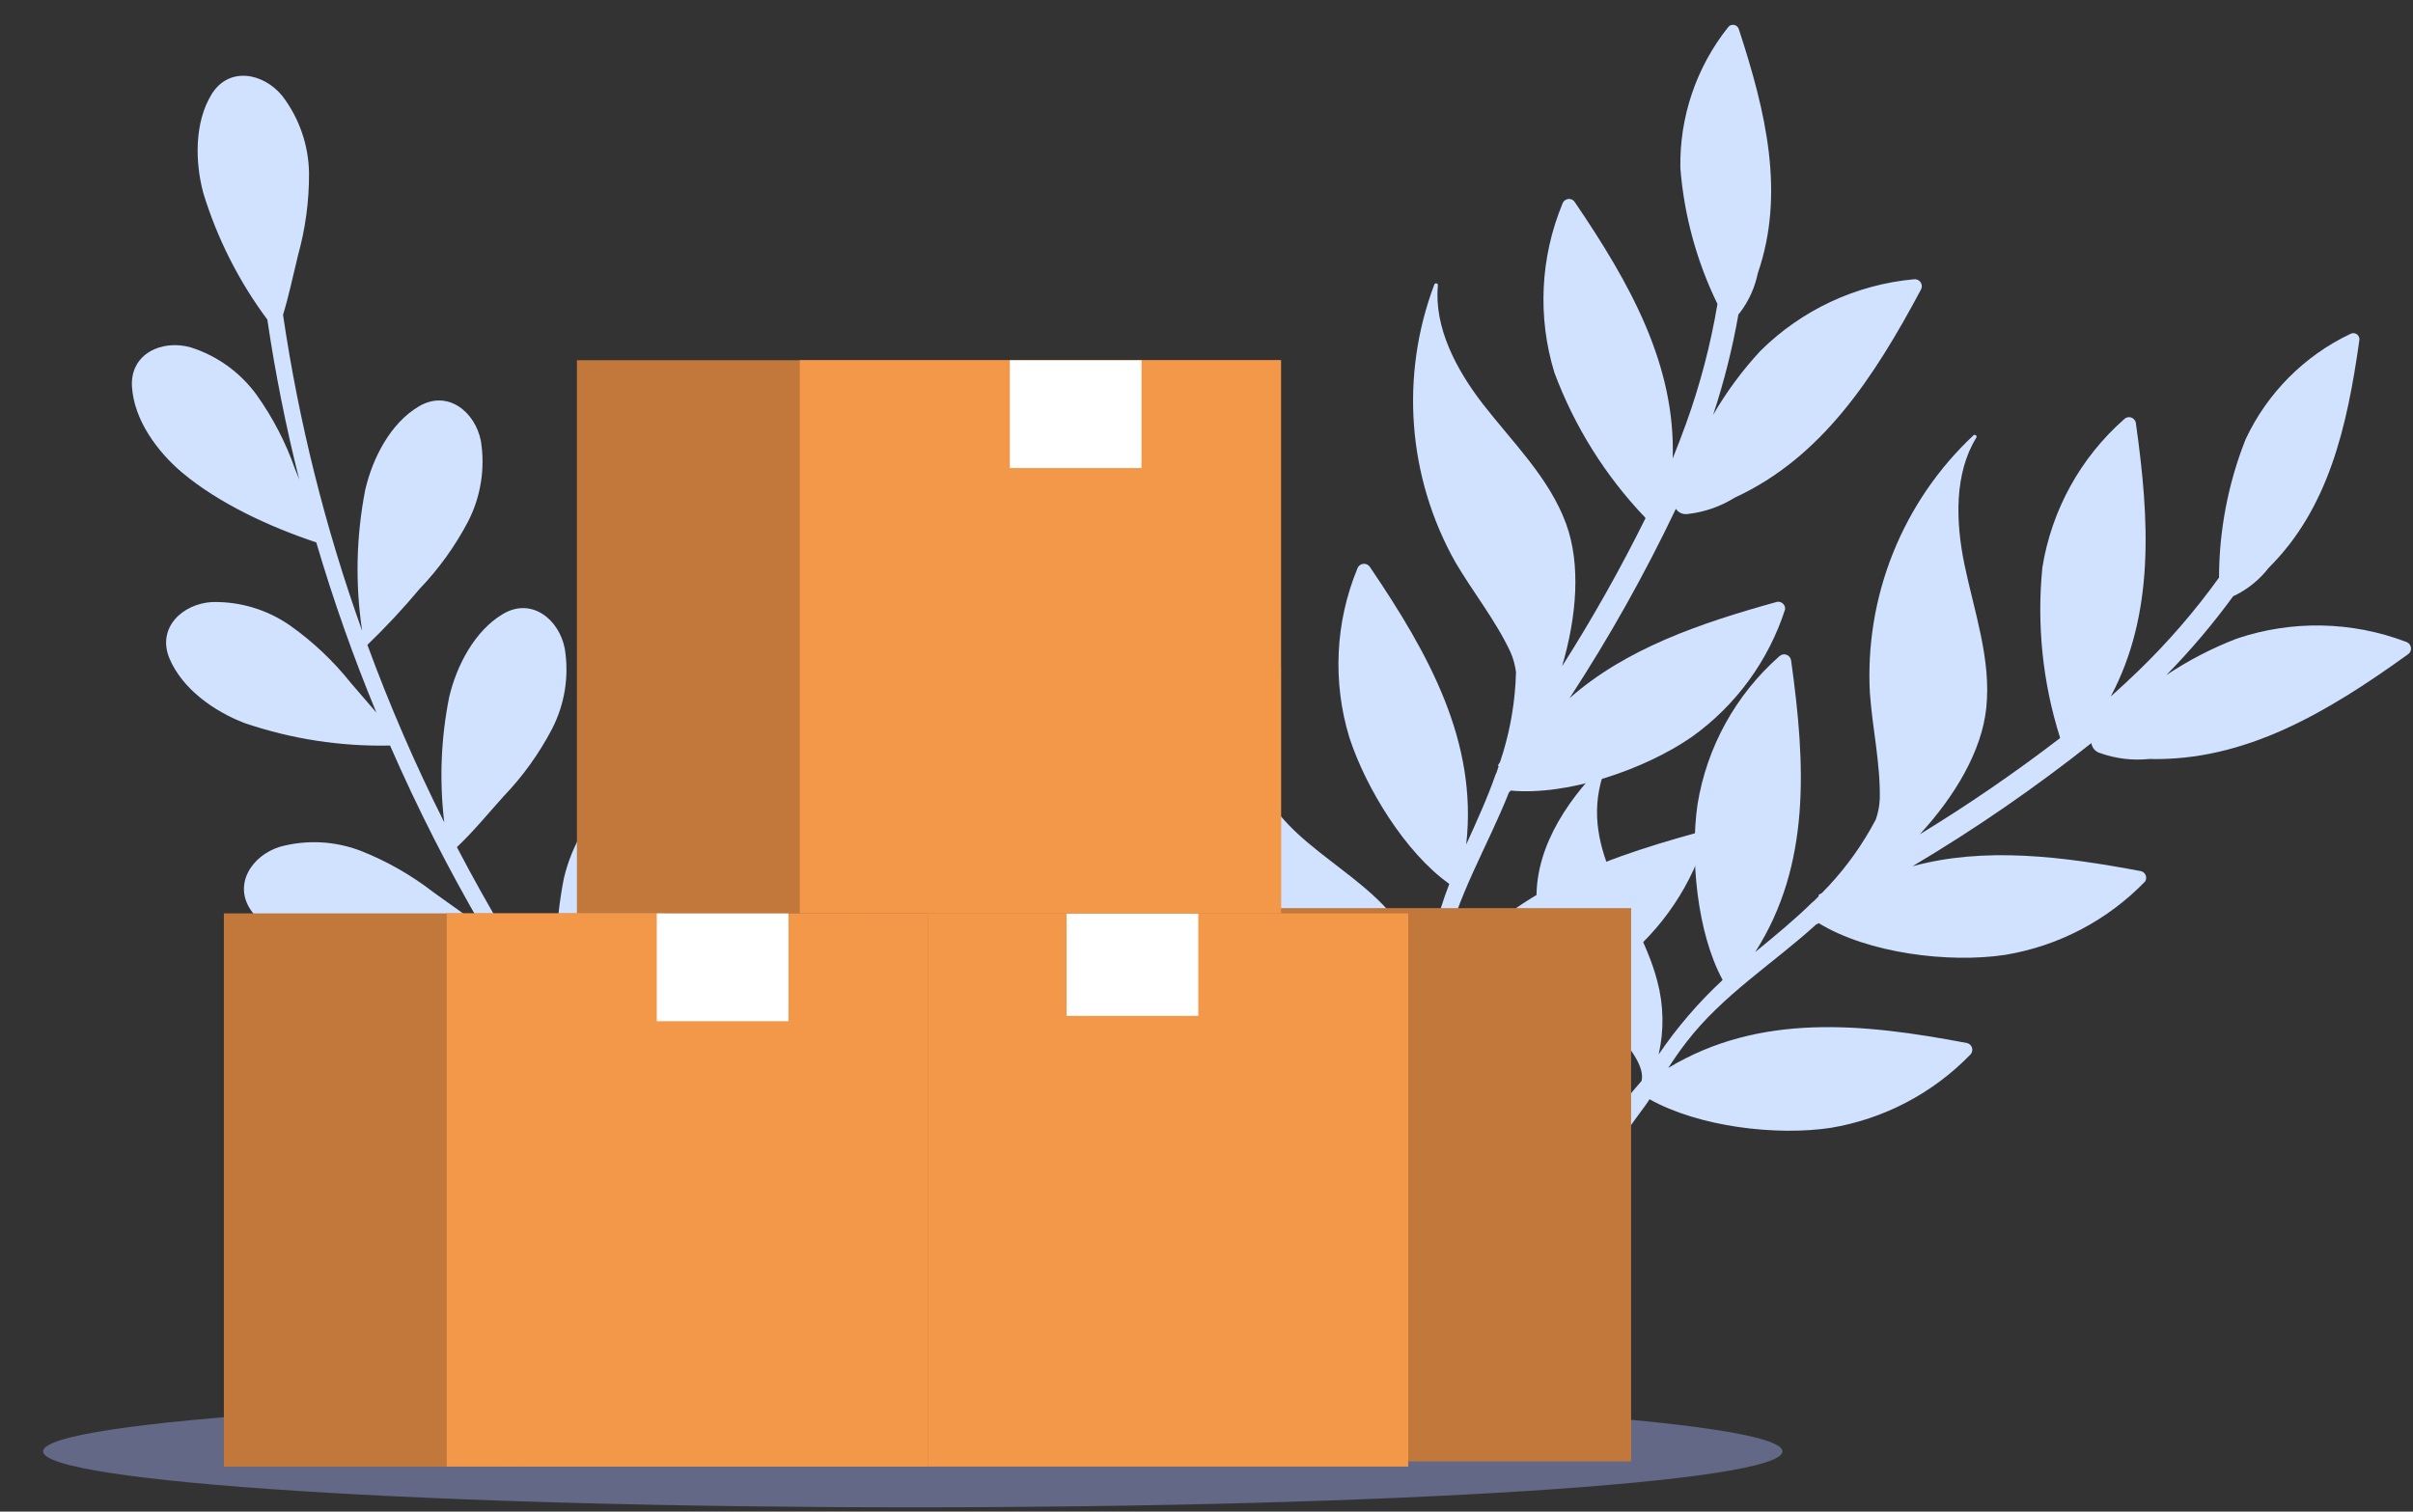
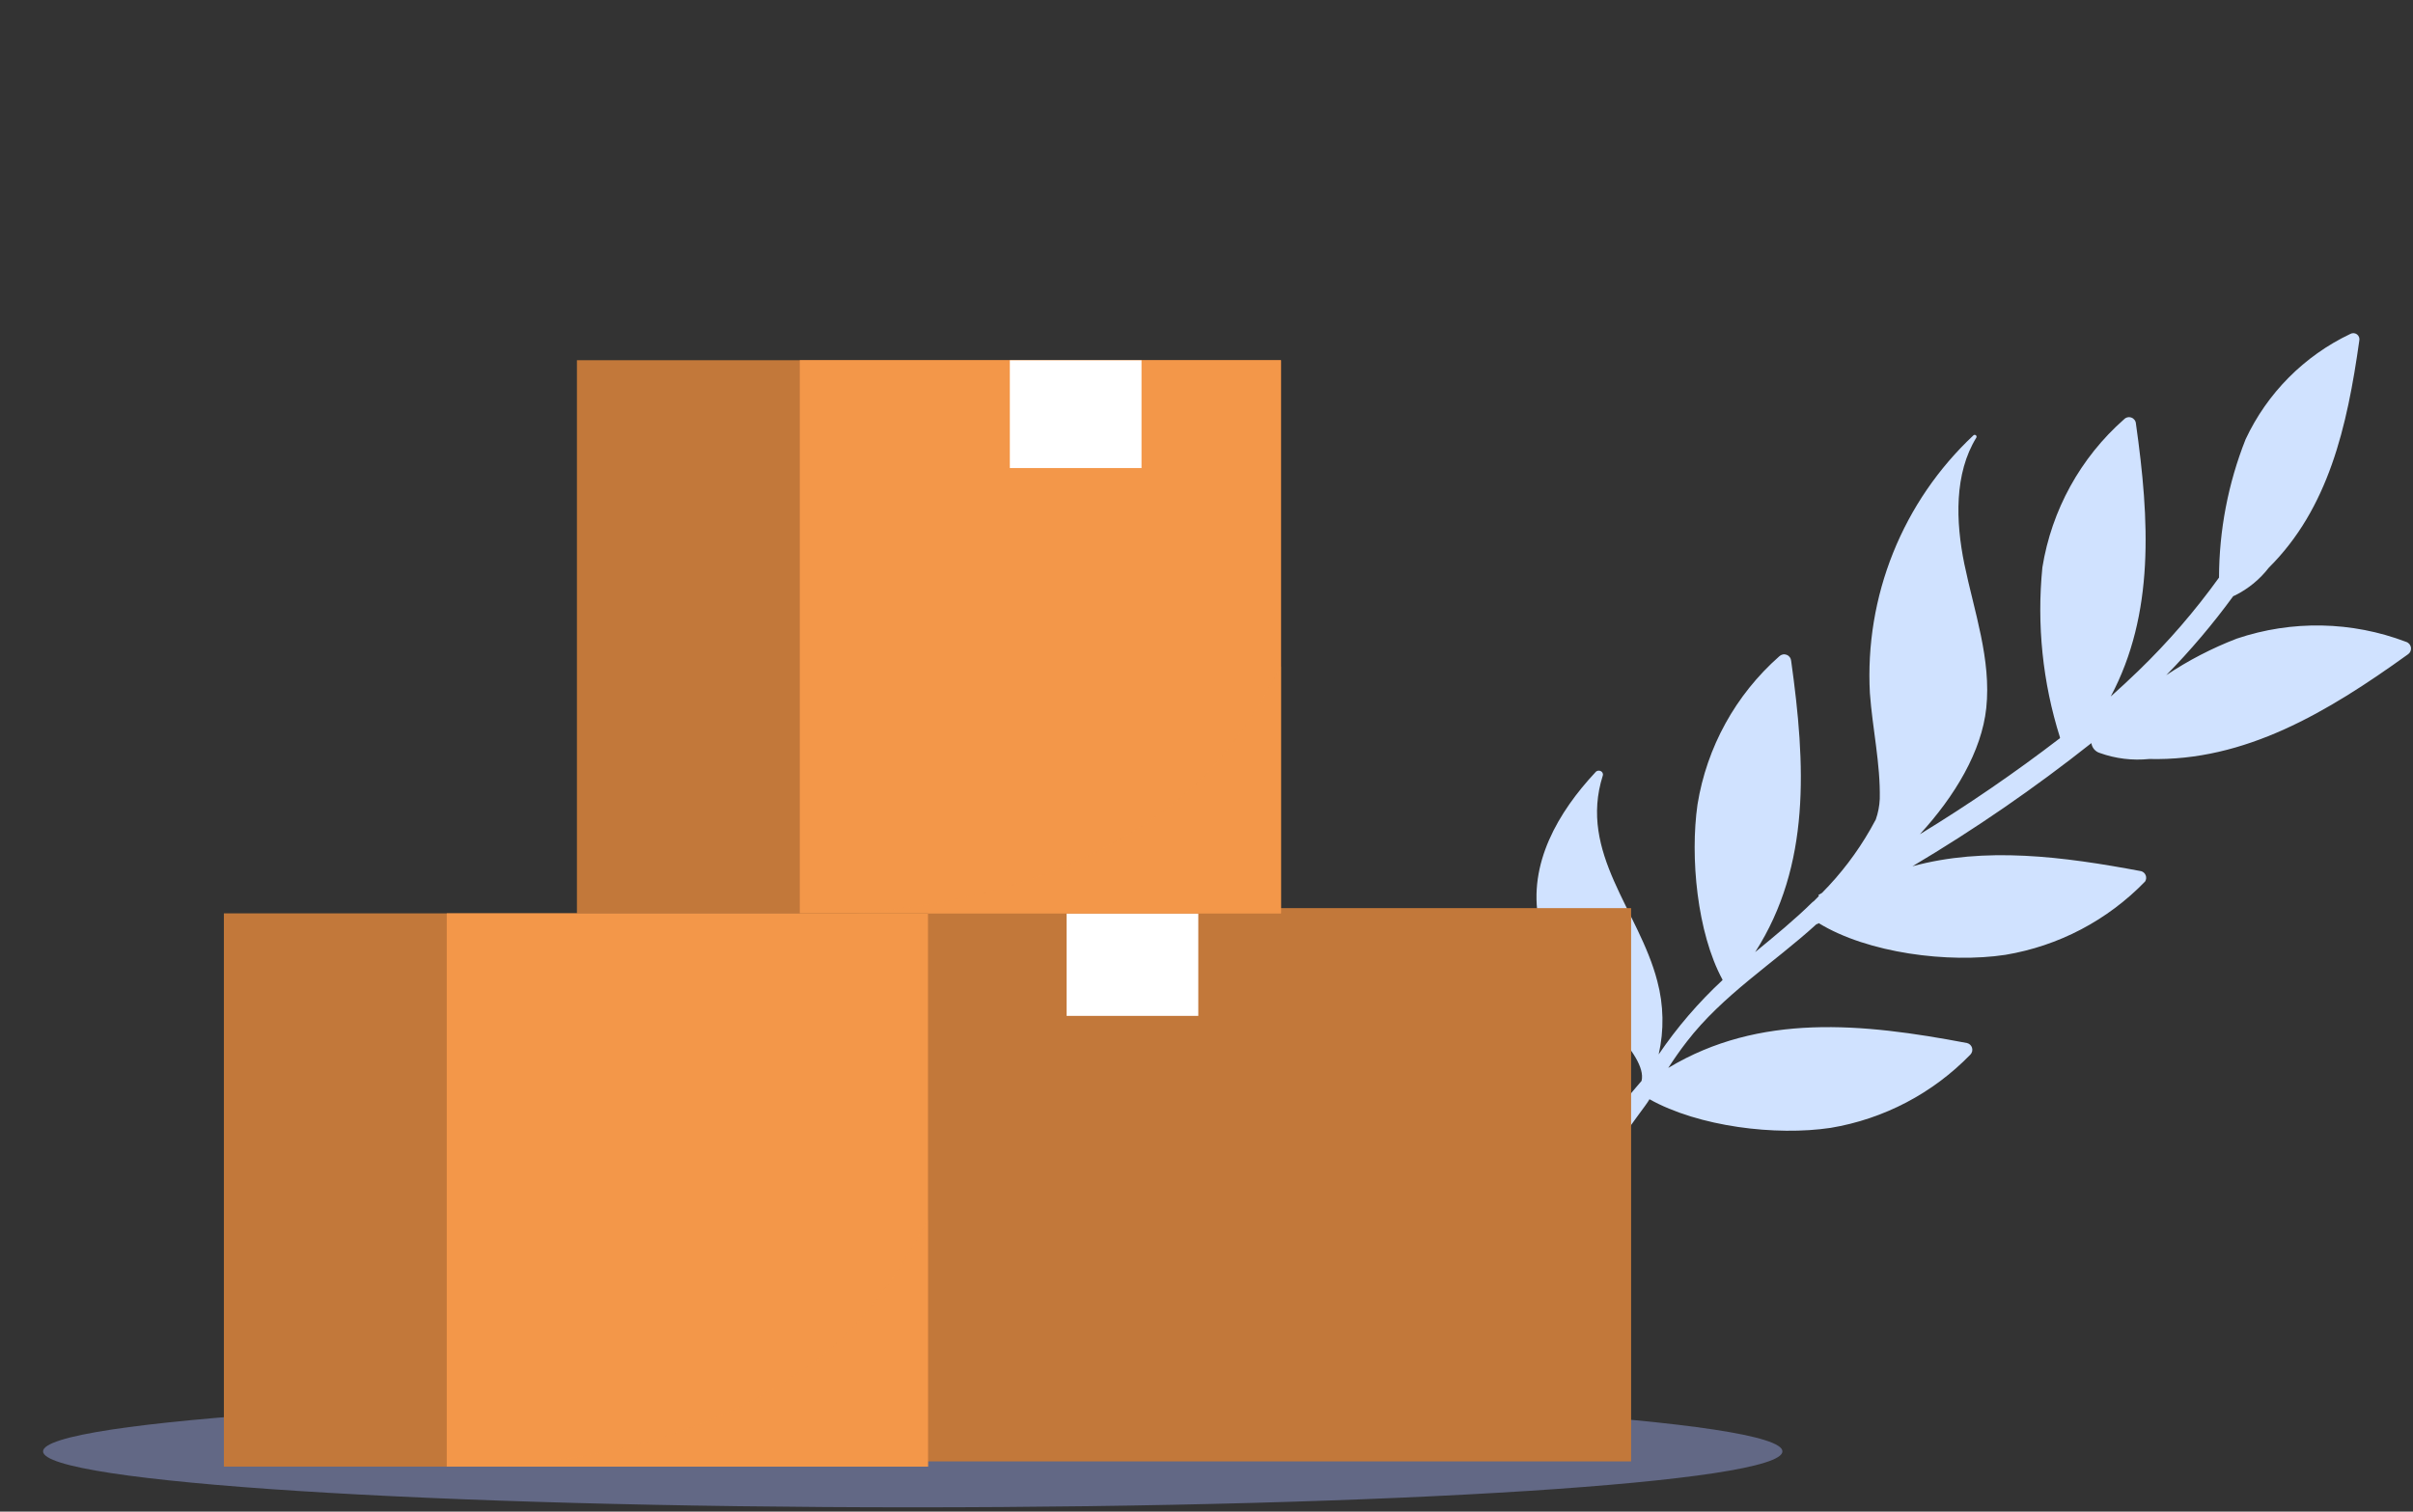
<svg xmlns="http://www.w3.org/2000/svg" fill="none" viewBox="0 0 383 240" height="240" width="383">
  <rect x="0" y="0" width="383" height="240" fill="#333333" stroke="none" />
-   <path fill="#D0E2FF" d="M107.828 131.779C106.908 127.13 102.547 123.613 98.03 126.289C93.513 128.965 90.661 134.493 89.487 139.502C88.035 146.951 87.871 154.593 89.002 162.097C82.986 153.223 77.483 144.011 72.522 134.506C75.174 131.982 77.47 129.179 79.91 126.46C82.966 123.279 85.555 119.681 87.601 115.773C89.641 111.835 90.357 107.344 89.641 102.967C88.736 98.312 84.36 94.8 79.843 97.477C75.326 100.152 72.474 105.681 71.295 110.675C69.984 117.221 69.72 123.933 70.513 130.561C65.916 121.408 61.843 112.001 58.314 102.386C61.233 99.575 63.998 96.609 66.598 93.501C69.649 90.316 72.238 86.718 74.289 82.813C76.315 78.871 77.03 74.384 76.329 70.007C75.409 65.358 71.048 61.841 66.511 64.507C61.974 67.173 59.157 72.706 57.983 77.715C56.533 85.11 56.362 92.699 57.479 100.151C51.65 83.885 47.445 67.082 44.925 49.988C45.878 46.867 46.52 43.701 47.305 40.52C48.488 36.27 49.075 31.877 49.049 27.465C48.982 23.037 47.494 18.746 44.804 15.227C41.788 11.531 36.303 10.514 33.569 14.997C30.835 19.48 30.956 25.763 32.272 30.662C34.484 37.888 37.921 44.68 42.433 50.742C43.697 59.301 45.391 67.79 47.506 76.179C47.315 75.598 47.049 75.042 46.828 74.471C45.372 70.302 43.335 66.36 40.777 62.761C38.185 59.165 34.506 56.499 30.282 55.155C25.71 53.854 20.624 56.156 20.947 61.399C21.27 66.641 24.916 71.648 28.856 74.99C34.729 79.941 42.877 83.68 50.202 86.121C52.899 95.291 56.084 104.311 59.742 113.142C58.395 111.555 57.056 109.998 55.679 108.421C52.923 104.961 49.694 101.906 46.087 99.346C42.461 96.803 38.117 95.486 33.689 95.586C28.938 95.847 24.873 99.695 26.898 104.542C28.923 109.389 34.012 112.963 38.811 114.8C46.242 117.333 54.06 118.542 61.91 118.371C66.264 128.343 71.197 138.052 76.684 147.449C74.158 145.391 71.457 143.606 68.806 141.673C65.321 138.969 61.473 136.769 57.376 135.135C53.248 133.522 48.712 133.279 44.436 134.443C39.938 135.824 36.867 140.534 39.99 144.755C43.113 148.977 48.911 151.244 54.007 151.878C61.625 152.853 70.426 151.606 78.04 149.66C82.13 156.568 101.923 185.594 106.57 192.088C107.375 191.724 108.174 191.394 108.994 191.075C107.839 189.474 91.32 165.527 90.132 163.872C93.022 161.269 95.438 158.228 98.047 155.322C101.103 152.141 103.692 148.543 105.738 144.635C107.8 140.686 108.533 136.178 107.828 131.779Z" />
  <path fill="#D0E2FF" d="M254.395 123.159C250.506 135.437 260.166 144.61 263.051 155.774C264.069 159.577 264.144 163.571 263.27 167.409C266.193 163.111 269.591 159.155 273.4 155.618C273.407 155.592 273.407 155.565 273.4 155.539C269.354 148.075 268.241 136.064 269.433 127.737C270.903 118.632 275.486 110.319 282.401 104.216C282.552 104.065 282.743 103.961 282.951 103.916C283.159 103.87 283.376 103.886 283.576 103.96C283.776 104.034 283.95 104.165 284.078 104.335C284.206 104.506 284.283 104.709 284.298 104.922C286.603 121.418 287.434 137.35 278.59 151.164C281.727 148.577 284.863 146.021 287.67 143.246L287.92 143.057L288.704 142.258L288.61 142.116L289.191 141.772C292.182 138.756 294.765 135.361 296.874 131.673L297.737 130.105C298.102 129.054 298.314 127.955 298.364 126.844C298.474 121.23 297.203 115.679 296.796 110.065C296.383 102.451 297.641 94.84 300.483 87.764C303.325 80.688 307.68 74.32 313.245 69.107C313.297 69.065 313.363 69.042 313.43 69.042C313.497 69.042 313.563 69.065 313.615 69.107C313.668 69.149 313.705 69.207 313.72 69.273C313.736 69.338 313.728 69.407 313.699 69.468C310.171 75.176 310.407 82.796 311.786 89.539C313.355 97.129 316.083 104.718 315.268 112.417C314.546 119.27 310.312 126.373 304.73 132.457C312.407 127.77 319.83 122.677 326.965 117.2V117.074C324.216 108.361 323.267 99.18 324.174 90.088C325.637 80.981 330.221 72.665 337.142 66.567C337.291 66.414 337.481 66.308 337.689 66.262C337.897 66.216 338.114 66.231 338.313 66.306C338.513 66.38 338.686 66.512 338.812 66.683C338.939 66.855 339.012 67.06 339.024 67.272C341.188 82.608 342.003 97.458 335.025 110.583C336.515 109.25 337.973 107.901 339.4 106.521C344.104 101.974 348.391 97.015 352.211 91.703C352.228 84.186 353.659 76.739 356.429 69.75C359.859 62.412 365.736 56.496 373.051 53.019C373.214 52.927 373.4 52.885 373.587 52.896C373.773 52.907 373.953 52.972 374.104 53.083C374.254 53.194 374.37 53.346 374.436 53.521C374.502 53.696 374.517 53.886 374.478 54.069C372.549 67.79 369.585 80.727 360.114 90.135C358.687 91.984 356.858 93.485 354.767 94.526C354.674 94.581 354.574 94.623 354.469 94.651C351.234 99.084 347.681 103.277 343.838 107.196C347.343 104.853 351.099 102.907 355.034 101.394C363.781 98.441 373.283 98.624 381.911 101.911C382.113 101.975 382.294 102.097 382.43 102.26C382.566 102.424 382.652 102.623 382.679 102.834C382.705 103.046 382.671 103.26 382.579 103.452C382.487 103.644 382.342 103.806 382.161 103.918C369.35 113.139 356.335 120.885 341.125 120.508C338.473 120.78 335.794 120.453 333.285 119.552C332.935 119.446 332.624 119.242 332.387 118.964C332.151 118.686 332 118.346 331.952 117.984C322.934 125.13 313.447 131.663 303.554 137.538C315.048 134.402 327.373 135.97 339.871 138.322C340.032 138.371 340.179 138.456 340.302 138.572C340.425 138.687 340.519 138.829 340.578 138.986C340.638 139.144 340.66 139.313 340.643 139.481C340.626 139.648 340.571 139.81 340.482 139.953C334.526 146.114 326.748 150.199 318.294 151.603C309.278 152.968 296.451 151.337 288.673 146.57L288.469 146.711H288.344C281.46 152.983 273.431 157.97 267.708 165.418C266.673 166.751 265.717 168.131 264.791 169.558C279.265 160.839 295.557 162.439 312.21 165.606C312.397 165.65 312.57 165.743 312.71 165.875C312.85 166.007 312.953 166.173 313.009 166.357C313.064 166.542 313.07 166.737 313.027 166.925C312.983 167.112 312.89 167.285 312.759 167.425C306.795 173.584 299.012 177.668 290.555 179.076C281.883 180.377 269.637 178.903 261.812 174.528C260.652 176.63 254.364 183.184 234.935 216.788L232.332 215.69C249.989 186.32 252.858 180.503 260.558 171.612C261.561 167.425 252.121 159.773 249.581 156.605C246.973 153.607 245.137 150.016 244.234 146.146C242.493 137.114 247.37 128.898 253.219 122.625C253.674 122.045 254.615 122.484 254.395 123.159Z" />
-   <path fill="#D0E2FF" d="M198.66 119.612C200.58 132.347 213.293 136.324 220.804 145.075C223.393 148.04 225.221 151.592 226.128 155.422C226.857 150.276 228.164 145.227 230.025 140.373C230.019 140.347 230.007 140.323 229.99 140.303C223.069 135.386 216.776 125.094 214.176 117.095C211.484 108.274 211.934 98.792 215.451 90.266C215.52 90.064 215.646 89.887 215.813 89.754C215.98 89.621 216.181 89.54 216.393 89.518C216.606 89.497 216.819 89.537 217.009 89.633C217.199 89.73 217.358 89.879 217.466 90.063C226.805 103.855 234.572 117.79 232.721 134.088C234.396 130.384 236.085 126.707 237.381 122.979L237.523 122.699L237.875 121.636L237.728 121.551L238.097 120.985C239.453 116.96 240.276 112.774 240.544 108.534L240.627 106.747C240.492 105.642 240.198 104.563 239.752 103.543C237.377 98.455 233.791 94.032 230.951 89.172C227.225 82.52 225 75.132 224.432 67.529C223.865 59.925 224.969 52.289 227.666 45.157C227.695 45.096 227.743 45.047 227.804 45.017C227.864 44.988 227.933 44.979 227.998 44.994C228.064 45.008 228.123 45.044 228.166 45.096C228.208 45.148 228.232 45.213 228.233 45.281C227.581 51.959 231.151 58.696 235.361 64.141C240.114 70.262 245.907 75.873 248.569 83.143C250.941 89.612 250.271 97.854 247.941 105.776C252.767 98.185 257.185 90.342 261.177 82.281L261.122 82.168C254.814 75.558 249.915 67.735 246.723 59.174C244.022 50.354 244.473 40.869 247.998 32.345C248.064 32.143 248.188 31.964 248.354 31.831C248.521 31.697 248.722 31.615 248.934 31.595C249.146 31.574 249.36 31.615 249.549 31.714C249.738 31.812 249.894 31.964 249.998 32.149C258.699 44.962 265.975 57.932 265.496 72.789C266.245 70.936 266.96 69.083 267.633 67.215C269.851 61.06 271.514 54.719 272.602 48.268C269.305 41.512 267.307 34.197 266.714 26.703C266.559 18.604 269.227 10.704 274.261 4.359C274.367 4.205 274.515 4.084 274.688 4.012C274.861 3.94 275.05 3.92 275.234 3.953C275.418 3.986 275.589 4.072 275.726 4.199C275.862 4.327 275.959 4.492 276.005 4.673C280.32 17.839 283.361 30.758 279.006 43.377C278.539 45.666 277.559 47.819 276.141 49.675C276.081 49.766 276.01 49.847 275.929 49.919C274.978 55.324 273.636 60.654 271.914 65.865C274.028 62.217 276.541 58.816 279.407 55.723C285.958 49.217 294.568 45.194 303.761 44.343C303.971 44.311 304.186 44.34 304.381 44.427C304.575 44.514 304.741 44.655 304.857 44.833C304.974 45.011 305.037 45.218 305.04 45.431C305.042 45.644 304.983 45.853 304.871 46.034C297.434 59.956 289.165 72.645 275.345 79.011C273.085 80.424 270.535 81.311 267.886 81.608C267.526 81.667 267.156 81.621 266.821 81.476C266.487 81.33 266.201 81.091 265.998 80.787C261.053 91.176 255.416 101.221 249.125 110.855C258.06 102.974 269.815 98.95 282.07 95.554C282.236 95.527 282.406 95.539 282.567 95.588C282.728 95.637 282.875 95.723 282.998 95.838C283.121 95.954 283.215 96.096 283.274 96.254C283.333 96.412 283.354 96.581 283.337 96.748C280.707 104.904 275.524 111.999 268.555 116.985C261.062 122.183 248.829 126.372 239.747 125.521L239.626 125.737L239.514 125.792C236.099 134.456 231.089 142.471 229.234 151.679C228.892 153.332 228.642 154.992 228.44 156.681C237.59 142.476 252.92 136.732 269.264 132.236C269.452 132.193 269.647 132.2 269.831 132.257C270.015 132.313 270.181 132.417 270.312 132.558C270.444 132.699 270.535 132.872 270.578 133.06C270.622 133.247 270.615 133.443 270.559 133.627C267.919 141.784 262.733 148.88 255.762 153.871C248.551 158.86 236.908 162.934 227.957 162.456C227.841 164.853 225.085 173.508 222.454 212.235L219.634 212.396C222.54 178.251 222.552 171.764 225.545 160.39C224.601 156.19 212.755 153.481 209.079 151.757C205.416 150.215 202.186 147.801 199.67 144.725C194.127 137.384 194.883 127.859 197.369 119.652C197.522 118.93 198.56 118.91 198.66 119.612Z" />
  <g opacity="0.4" style="mix-blend-mode:multiply">
    <path fill="#A8B7FF" d="M144.875 239.322C68.637 239.322 6.834 235.345 6.834 230.439C6.834 225.532 68.637 221.555 144.875 221.555C221.112 221.555 282.915 225.532 282.915 230.439C282.915 235.345 221.112 239.322 144.875 239.322Z" />
  </g>
  <path fill="#C2783A" d="M147.155 144.186H258.895V232.03H147.155V144.186Z" />
-   <path fill="#F39749" d="M147.139 145.017H223.52V232.86H147.139V145.017Z" />
-   <path fill="white" d="M169.296 144.186H190.198V161.294H169.296V144.186Z" />
+   <path fill="white" d="M169.296 144.186H190.198V161.294H169.296V144.186" />
  <path fill="#C2783A" d="M203.312 145.033H91.572L91.572 57.19L203.312 57.19V145.033Z" />
  <path fill="#F39749" d="M203.328 145.033H126.947L126.947 57.19L203.328 57.19V145.033Z" />
  <g opacity="0.34" style="mix-blend-mode:multiply">
    <path fill="#F39749" d="M185.311 128.317C193.308 122.327 198.671 114.409 203.328 105.831V145.033H135.556C153.197 143.528 170.618 139.325 185.311 128.317Z" />
  </g>
  <path fill="white" d="M181.187 74.313H160.285V57.206H181.187V74.313Z" />
  <path fill="#C2783A" d="M147.276 232.86H35.535L35.535 145.017H147.276V232.86Z" />
  <path fill="#F39749" d="M147.292 232.86H70.911L70.911 145.017H147.292V232.86Z" />
  <g opacity="0.34" style="mix-blend-mode:multiply">
    <path fill="#F39749" d="M129.274 216.145C137.271 210.155 142.634 202.236 147.291 193.659V232.86H79.519C97.16 231.355 114.581 227.153 129.274 216.145Z" />
  </g>
-   <path fill="white" d="M125.15 162.14H104.248V145.033H125.15V162.14Z" />
</svg>